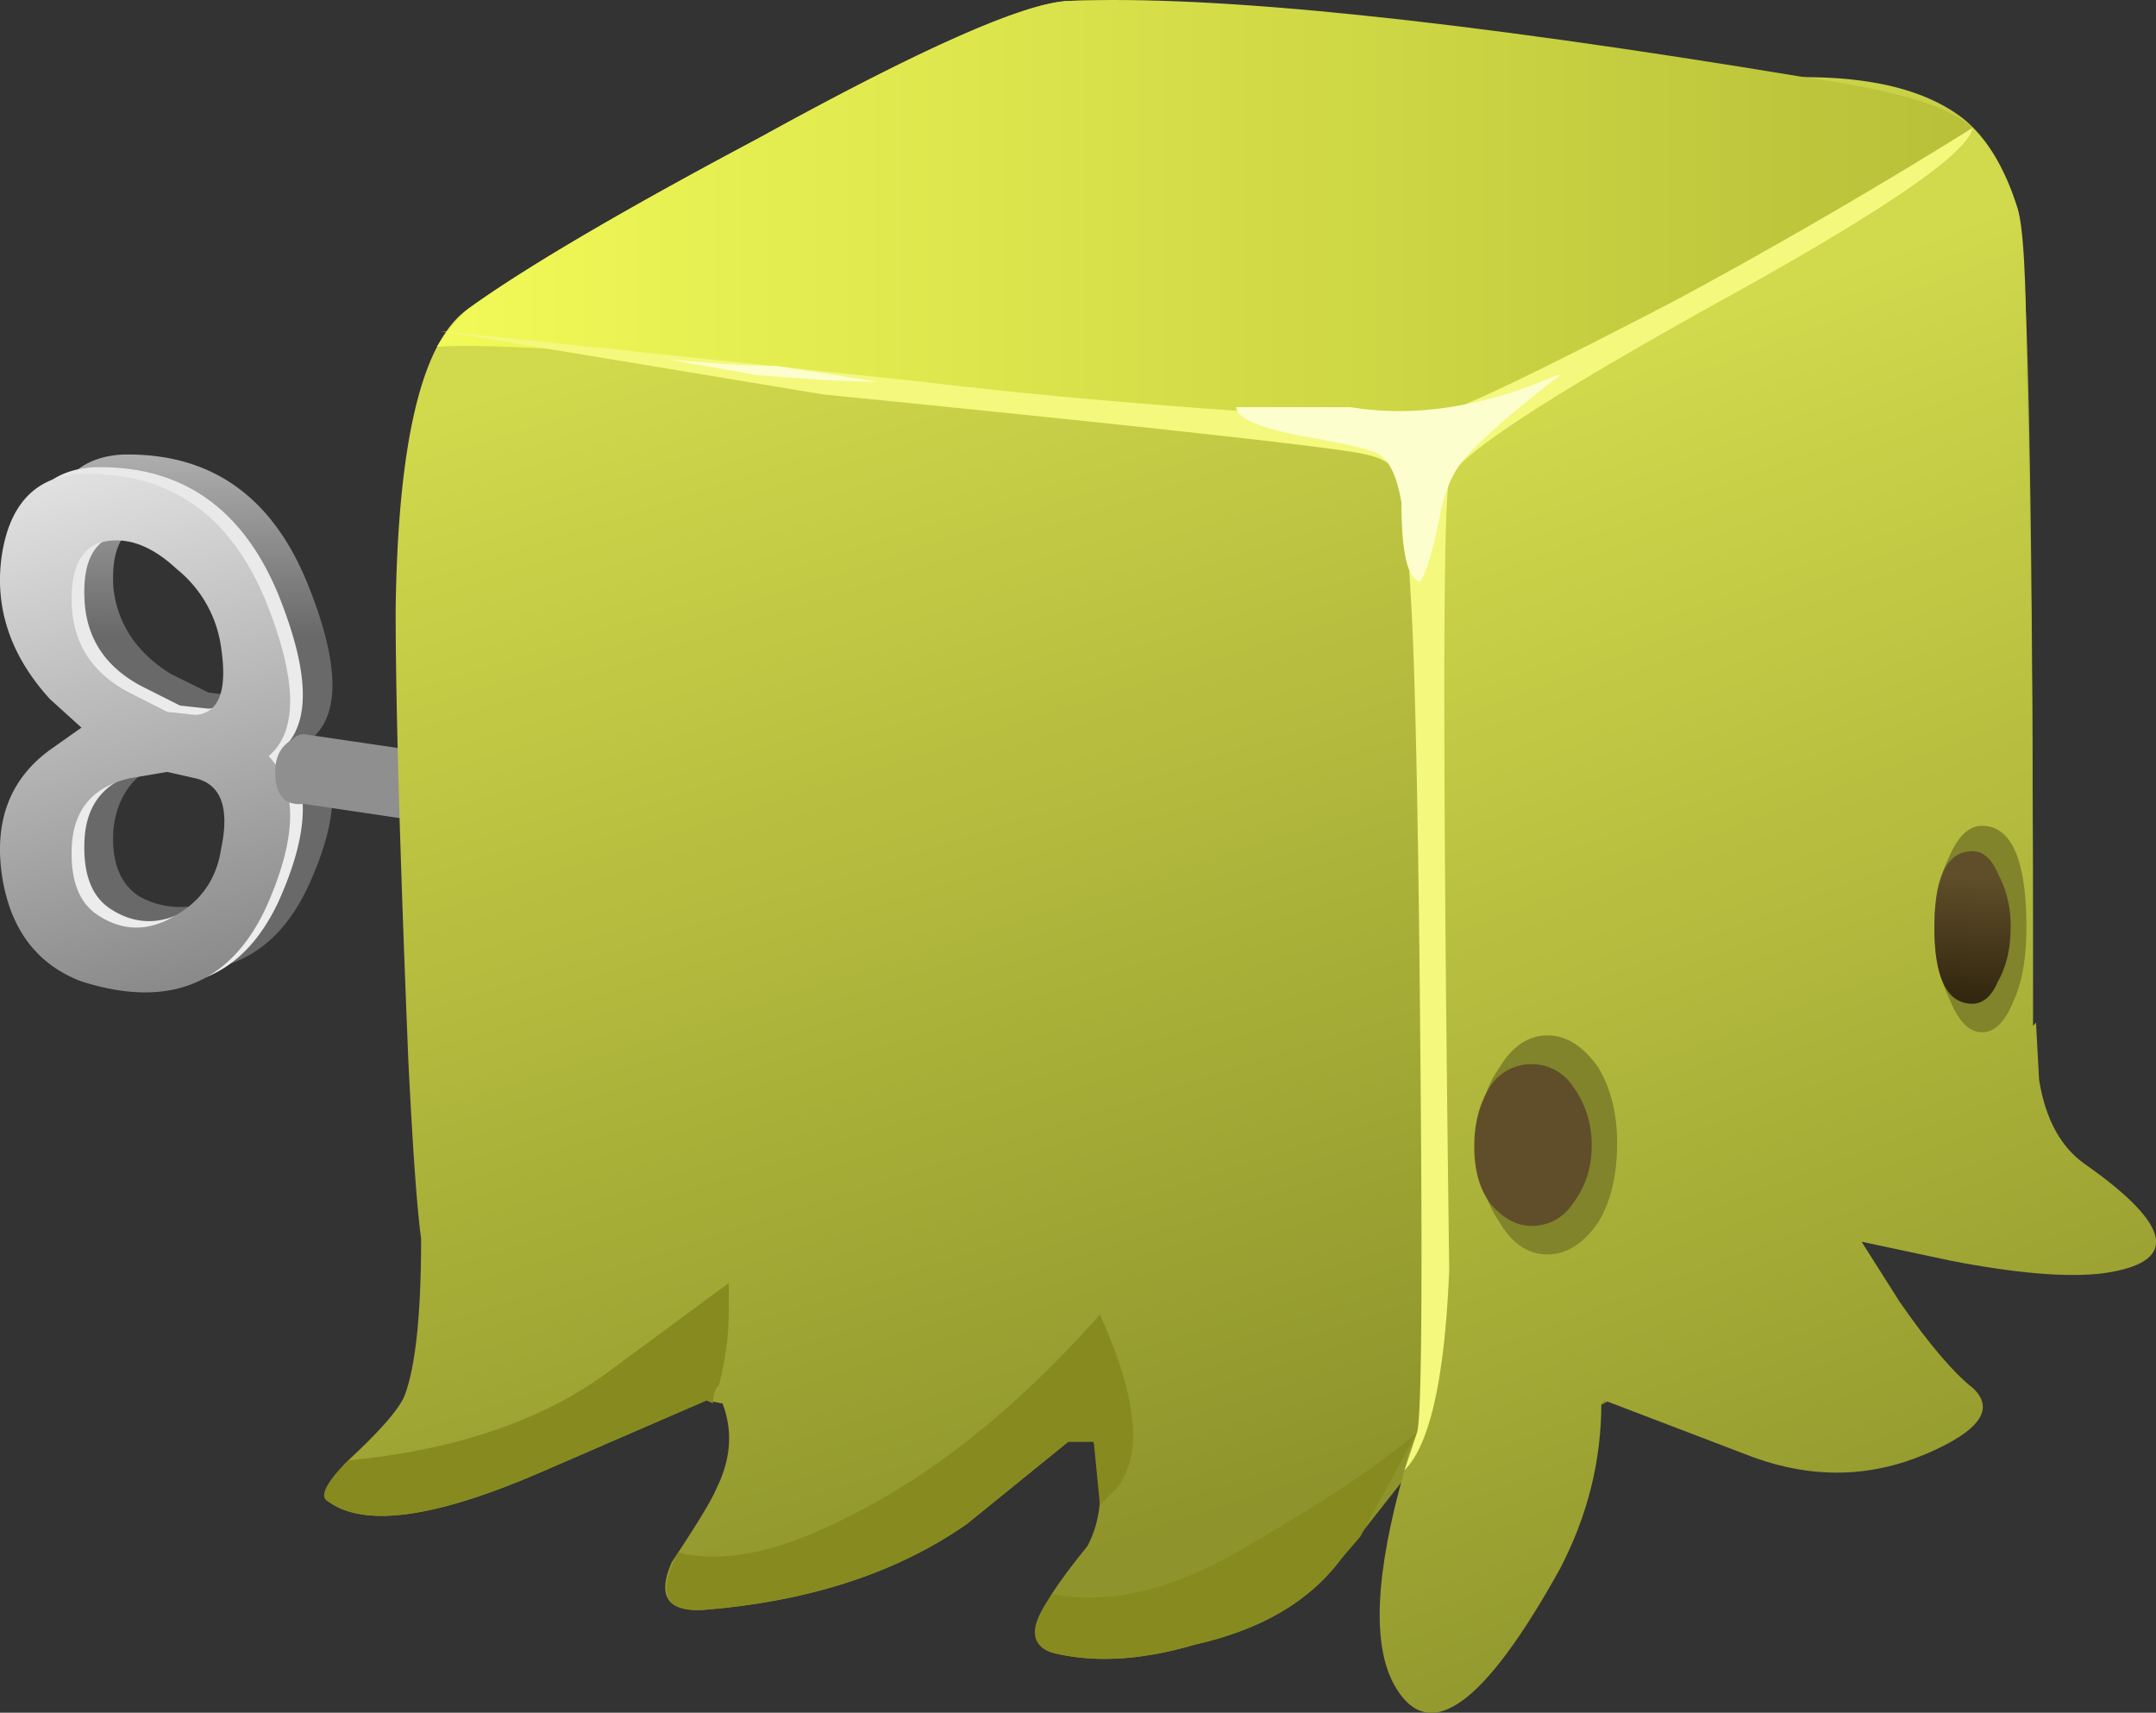
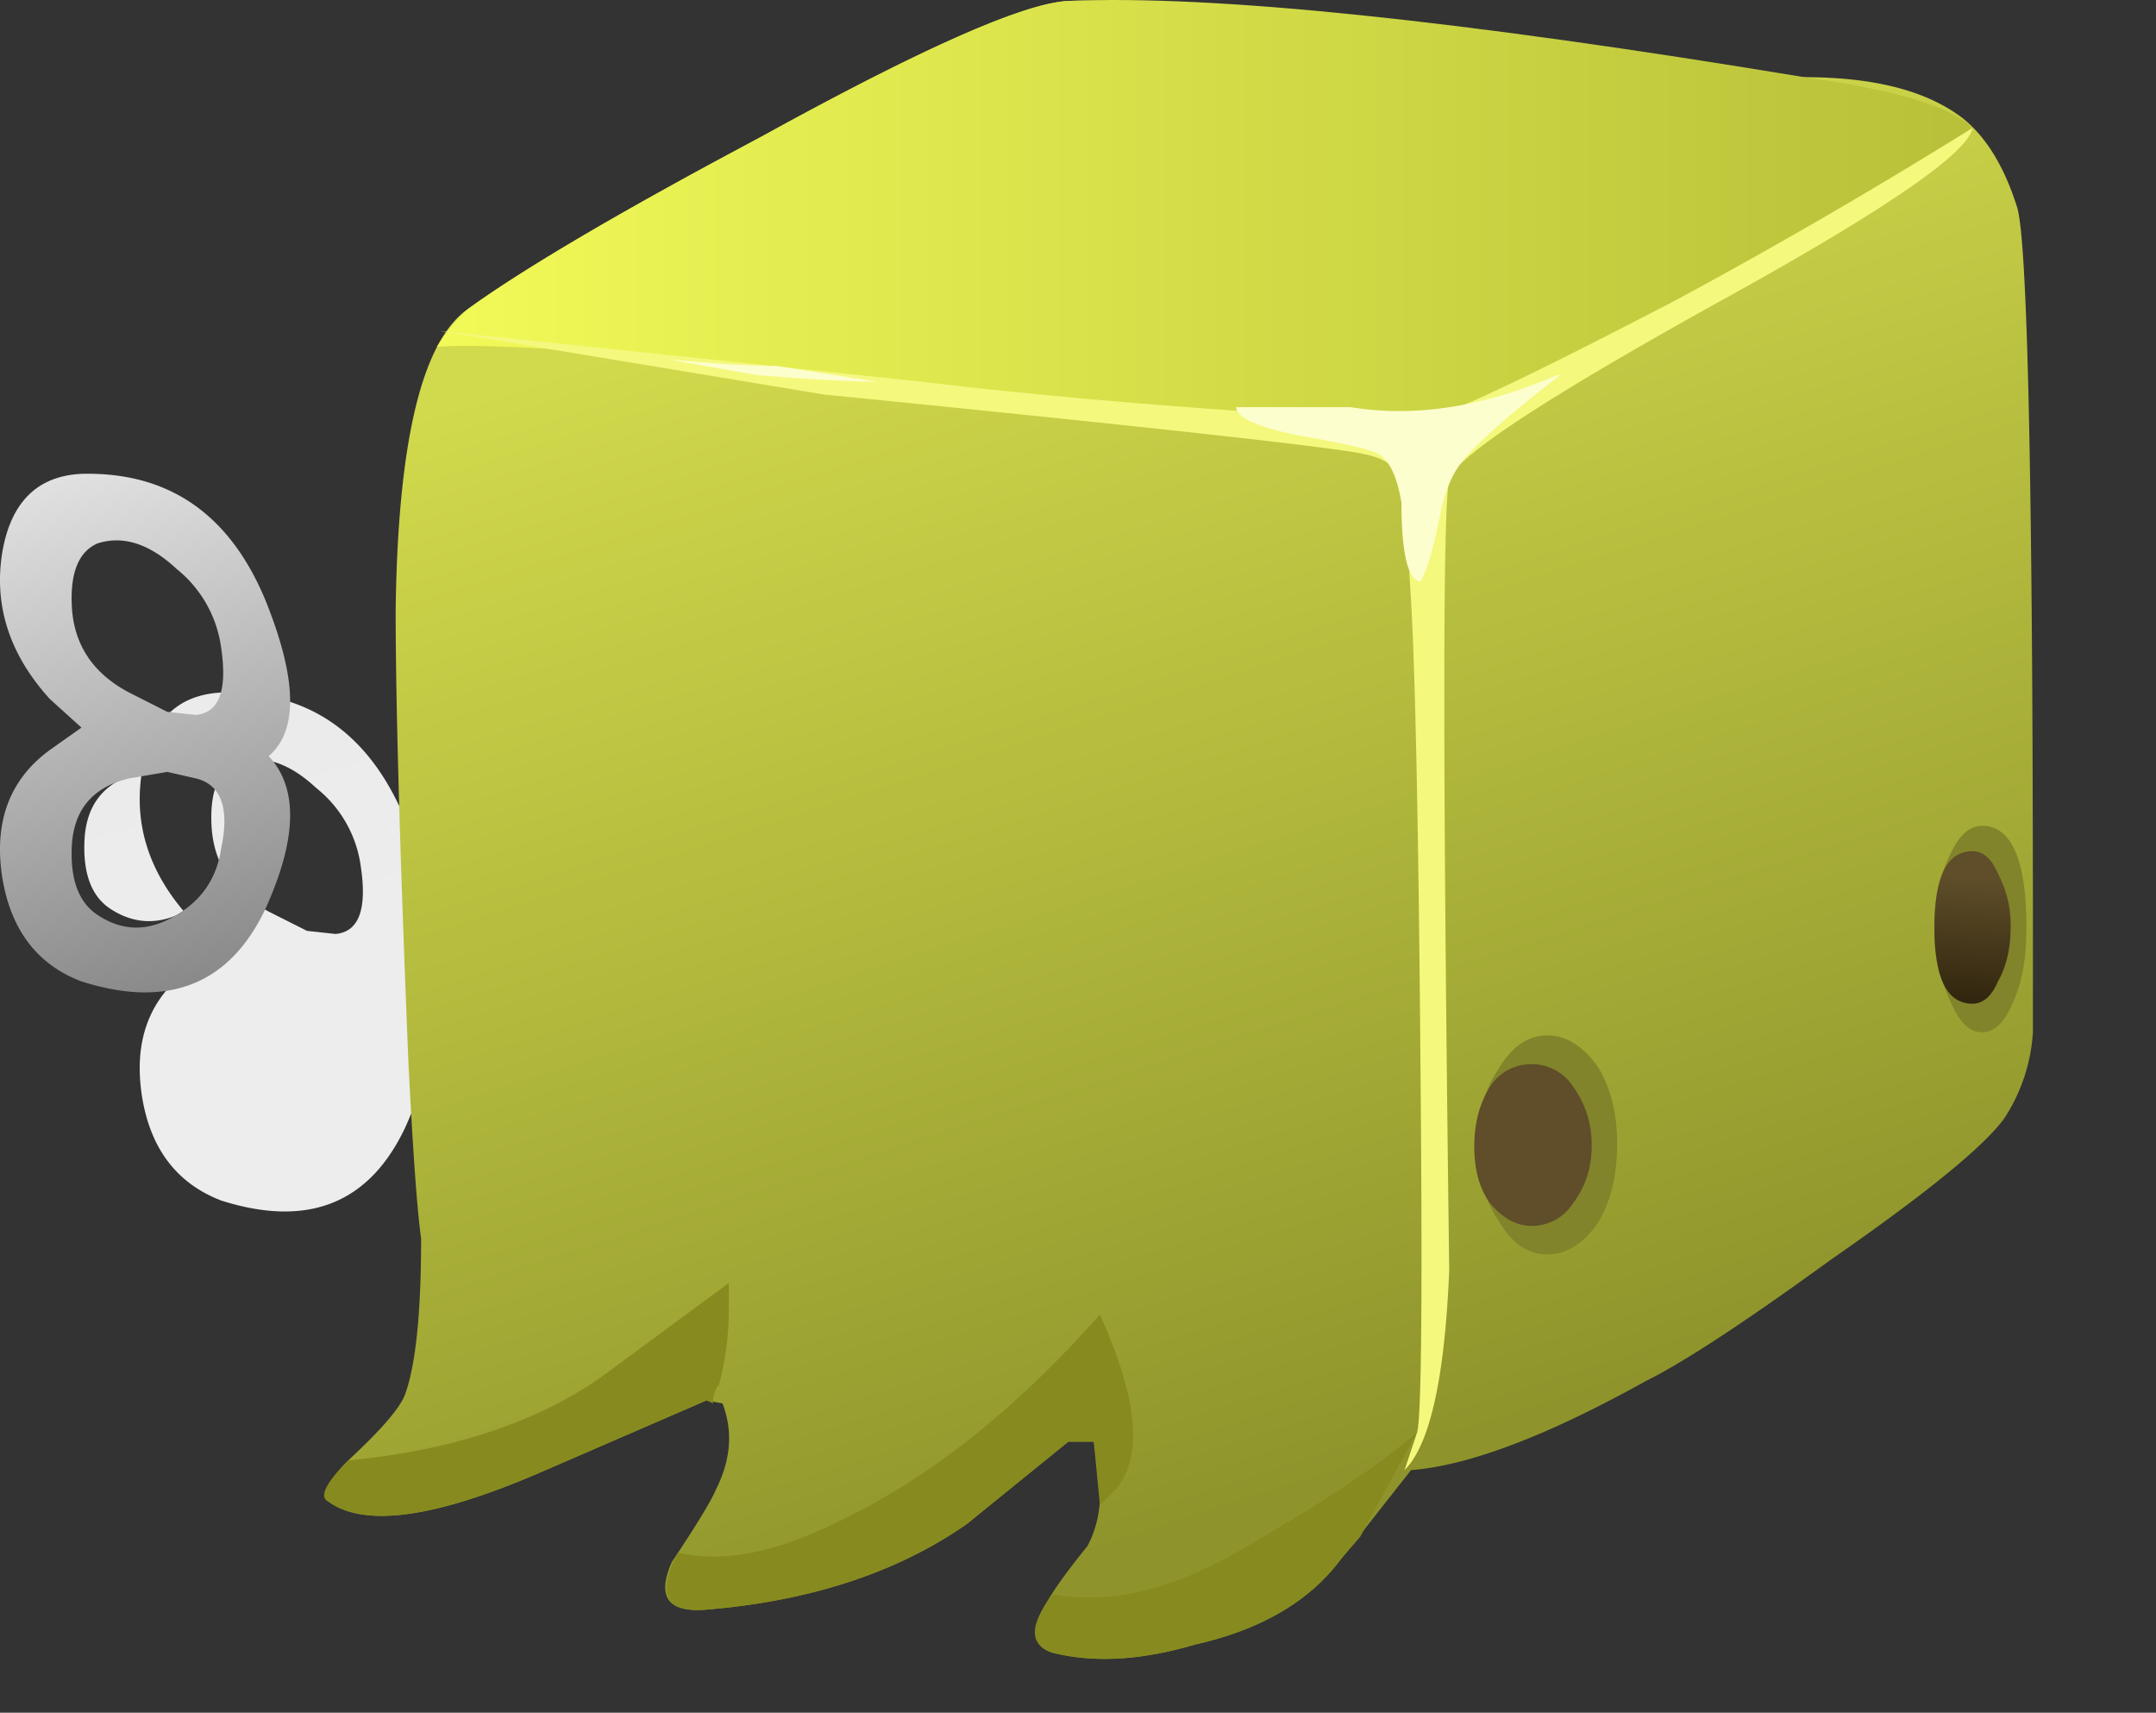
<svg xmlns="http://www.w3.org/2000/svg" viewBox="0 0 33.976 26.986">
  <rect x="0" y="0" width="33.976" height="26.986" fill="#333333" stroke="none" />
  <defs>
    <linearGradient id="g" y2="321.95" gradientUnits="userSpaceOnUse" x2="376.82" gradientTransform="scale(.8) rotate(2.453 7532.86 -8027.805)" y1="321.95" x1="375.07">
      <stop offset="0" stop-color="#d1d94c" />
      <stop offset="1" stop-color="#8e942b" />
    </linearGradient>
    <linearGradient id="a" y2="-16350" gradientUnits="userSpaceOnUse" x2="12.034" gradientTransform="matrix(0 -.8 .8 -.001 13082 6.915)" y1="-16350" x1="5.209">
      <stop offset="0" stop-color="#8f8f8f" />
      <stop offset=".228" stop-color="#e8e8e8" />
      <stop offset="1" stop-color="#696969" />
    </linearGradient>
    <linearGradient id="c" y2="-13814" gradientUnits="userSpaceOnUse" x2="-1913.3" gradientTransform="rotate(-74.181 6550.313 -6534.861) scale(.8)" y1="-13814" x1="-1922.5">
      <stop offset="0" stop-color="#e8e8e8" />
      <stop offset="1" stop-color="#878787" />
    </linearGradient>
    <linearGradient id="d" y2="-17620" gradientUnits="userSpaceOnUse" x2="1515.7" gradientTransform="matrix(-.136 -.788 .788 -.136 14102 -1198.1)" y1="-17620" x1="1514.4">
      <stop offset="0" stop-color="#8f8f8f" />
      <stop offset=".228" stop-color="#e8e8e8" />
      <stop offset="1" stop-color="#696969" />
    </linearGradient>
    <linearGradient id="e" y2="323.76" gradientUnits="userSpaceOnUse" x2="369.54" gradientTransform="scale(.8) rotate(2.453 7532.86 -8027.805)" y1="323.76" x1="367.79">
      <stop offset="0" stop-color="#d1d94c" />
      <stop offset="1" stop-color="#8e942b" />
    </linearGradient>
    <linearGradient id="f" y2="322.71" gradientUnits="userSpaceOnUse" x2="373" gradientTransform="scale(.8) rotate(2.453 7532.86 -8027.805)" y1="322.71" x1="371.25">
      <stop offset="0" stop-color="#d1d94c" />
      <stop offset="1" stop-color="#8e942b" />
    </linearGradient>
    <linearGradient id="b" y2="-13814" gradientUnits="userSpaceOnUse" x2="-1913.3" gradientTransform="rotate(-74.181 6550.379 -6534.811) scale(.8)" y1="-13814" x1="-1922.5">
      <stop offset="0" stop-color="#e8e8e8" />
      <stop offset="1" stop-color="#ededed" />
    </linearGradient>
    <linearGradient id="h" y2="-13444" gradientUnits="userSpaceOnUse" x2="-2087.6" gradientTransform="rotate(-72.145 6557.294 -6533.951) scale(.8)" y1="-13444" x1="-2108">
      <stop offset="0" stop-color="#d1d94c" />
      <stop offset="1" stop-color="#8e942b" />
    </linearGradient>
    <linearGradient id="i" y2="-12879" gradientUnits="userSpaceOnUse" x2="-2349.9" gradientTransform="rotate(-69.071 6558.313 -6534.5) scale(.8)" y1="-12879" x1="-2370.6">
      <stop offset="0" stop-color="#d1d94c" />
      <stop offset="1" stop-color="#8e942b" />
    </linearGradient>
    <linearGradient id="j" y2="-4.218" gradientUnits="userSpaceOnUse" x2="25.1" gradientTransform="matrix(.8 0 0 .8 4.788 22.217)" y1="-4.218" x1=".899">
      <stop offset="0" stop-color="#f1fa57" />
      <stop offset="1" stop-color="#b7c038" />
    </linearGradient>
    <linearGradient id="k" y2="-16804" gradientUnits="userSpaceOnUse" x2="515.13" gradientTransform="matrix(-.047 -.799 .799 -.047 13463 -379.09)" y1="-16804" x1="512.17">
      <stop offset="0" stop-color="#5f4e29" />
      <stop offset=".859" stop-color="#271d09" />
      <stop offset="1" stop-color="#271d09" />
    </linearGradient>
    <linearGradient id="l" y2="-16830" gradientUnits="userSpaceOnUse" x2="548.29" gradientTransform="rotate(-93.641 6553.04 -6533.91) scale(.8)" y1="-16830" x1="545.54">
      <stop offset="0" stop-color="#5f4e29" />
      <stop offset=".859" stop-color="#271d09" />
      <stop offset="1" stop-color="#271d09" />
    </linearGradient>
  </defs>
-   <path d="M3.348 11.136c.054.48-.067.789-.36.922l-.359.039c-.188 0-.348-.027-.481-.078-.425-.137-.668-.43-.718-.883-.028-.398.078-.68.316-.84a1.04 1.04 0 011.043 0c.32.188.508.469.559.84zM.586 14.859c.082.636.402.972.961 1 1.094.023 1.867-.508 2.32-1.602.403-.988.43-1.641.082-1.961.348-.426.321-1.066-.082-1.918-.453-.933-1.226-1.226-2.32-.883-.559.188-.879.614-.961 1.282-.106.695.094 1.226.602 1.601l.359.278-.359.363c-.508.558-.708 1.172-.602 1.84zm2.762-1.203a1.51 1.51 0 01-.559 1c-.348.32-.695.429-1.043.32-.238-.106-.344-.371-.316-.801.05-.449.293-.812.718-1.078l.481-.238.359-.043c.293.027.414.308.36.84z" fill-rule="evenodd" fill="url(#a)" transform="matrix(1.25 0 0 -1.25 0 26.986)" />
-   <path d="M1.789 11.859c-.453-.11-.695-.387-.723-.844-.023-.426.082-.719.321-.879.32-.211.656-.211 1 0 .32.188.508.469.562.84.078.48-.027.773-.32.883l-.359.078-.481-.078zm-1.601 2.84c.109.636.441.972 1 1 1.093.027 1.867-.508 2.32-1.602.398-.988.414-1.641.039-1.961.375-.398.359-1.039-.039-1.918-.453-.961-1.227-1.269-2.32-.922-.559.215-.895.653-1 1.32-.106.696.093 1.227.601 1.602l.399.277-.399.364c-.508.558-.707 1.172-.601 1.84zm1.199.117c-.239-.106-.344-.371-.321-.801.028-.481.27-.84.723-1.078l.481-.242.359-.039c.293.027.398.308.32.839a1.52 1.52 0 01-.562 1c-.344.321-.68.43-1 .321z" fill-rule="evenodd" fill="url(#b)" transform="matrix(1.25 0 0 -1.25 0 26.986)" />
+   <path d="M1.789 11.859c-.453-.11-.695-.387-.723-.844-.023-.426.082-.719.321-.879.32-.211.656-.211 1 0 .32.188.508.469.562.84.078.48-.027.773-.32.883l-.359.078-.481-.078zc.109.636.441.972 1 1 1.093.027 1.867-.508 2.32-1.602.398-.988.414-1.641.039-1.961.375-.398.359-1.039-.039-1.918-.453-.961-1.227-1.269-2.32-.922-.559.215-.895.653-1 1.32-.106.696.093 1.227.601 1.602l.399.277-.399.364c-.508.558-.707 1.172-.601 1.84zm1.199.117c-.239-.106-.344-.371-.321-.801.028-.481.27-.84.723-1.078l.481-.242.359-.039c.293.027.398.308.32.839a1.52 1.52 0 01-.562 1c-.344.321-.68.43-1 .321z" fill-rule="evenodd" fill="url(#b)" transform="matrix(1.25 0 0 -1.25 0 26.986)" />
  <path d="M1.629 11.777c-.453-.106-.695-.387-.723-.84-.023-.426.082-.719.321-.879.32-.215.656-.215 1 0 .32.187.507.465.562.84.106.504 0 .801-.32.879l-.36.082-.48-.082zM.027 14.616c.106.641.442.973 1 1 1.094.028 1.868-.503 2.321-1.597.398-.988.414-1.641.039-1.961.375-.402.359-1.039-.039-1.922-.453-.957-1.227-1.266-2.321-.918-.558.211-.894.652-1 1.32-.105.692.094 1.227.602 1.598l.398.281-.398.36c-.508.558-.707 1.175-.602 1.839zm2.762-1.199a1.534 1.534 0 01-.562 1c-.344.321-.68.426-1 .321-.239-.106-.344-.375-.321-.801.028-.481.27-.84.723-1.078l.48-.243.36-.039c.293.028.398.305.32.84z" fill-rule="evenodd" fill="url(#c)" transform="matrix(1.25 0 0 -1.25 0 26.986)" />
-   <path d="M8.148 10.816l-4.32.64c-.242-.027-.359.11-.359.403 0 .183.066.316.199.398.055.051.105.078.16.078l4.32-.636v-.883z" fill-rule="evenodd" fill="url(#d)" transform="matrix(1.25 0 0 -1.25 0 26.986)" />
  <path d="M12.707 9.417l3.719-.281c-.266-1.09-.481-1.852-.641-2.277-.316-.828-.652-1.203-1-1.121-.664.16-1.355 1.386-2.078 3.679z" fill-rule="evenodd" fill="url(#e)" transform="matrix(1.25 0 0 -1.25 0 26.986)" />
  <path d="M15.508 8.699l3.719-.282c-.266-1.093-.481-1.851-.641-2.281-.32-.824-.652-1.199-1-1.117-.664.16-1.359 1.383-2.078 3.68z" fill-rule="evenodd" fill="url(#f)" transform="matrix(1.25 0 0 -1.25 0 26.986)" />
  <path d="M18.586 8.218l3.723-.281c-.266-1.094-.481-1.852-.641-2.281-.32-.825-.652-1.2-1-1.118-.668.161-1.359 1.387-2.082 3.68z" fill-rule="evenodd" fill="url(#g)" transform="matrix(1.25 0 0 -1.25 0 26.986)" />
  <path d="M24.746 20.097c.297-.238.524-.613.684-1.121.132-.426.199-3.504.199-9.238V8.577a2.225 2.225 0 00-.359-1.082c-.243-.343-.977-.945-2.204-1.796-1.066-.774-1.839-1.282-2.32-1.52-1.25-.695-2.238-1.066-2.957-1.121l-.883-1.121c-.398-.535-1.011-.891-1.84-1.078-.636-.188-1.211-.231-1.718-.121-.321.054-.375.265-.16.64.105.184.281.426.519.719.188.348.215.785.082 1.32h-.32l-1.281-1.039c-.879-.613-1.985-.976-3.321-1.082-.453-.027-.586.176-.398.602.32.48.504.785.558.918.188.375.215.734.082 1.082l-.203.039-2.117-.918c-1.309-.563-2.187-.684-2.641-.363-.105.082-.015.269.282.562.398.371.625.641.679.801.133.371.2 1.027.2 1.957-.055.402-.106 1.148-.161 2.242-.105 2.586-.16 4.481-.16 5.68.028 2.133.332 3.398.918 3.801.696.503 1.922 1.226 3.68 2.16 2.027 1.117 3.32 1.691 3.883 1.718.746.028 2.293-.121 4.64-.441 2.504-.348 4.051-.52 4.637-.52.883 0 1.547-.171 2-.519z" fill-rule="evenodd" fill="url(#h)" transform="matrix(1.25 0 0 -1.25 0 26.986)" />
  <path d="M16.836 22.715l-1.601 1.299c-1.099.766-2.481 1.22-4.151 1.352-.6.034-.733-.269-.4-.904.702.172 1.552 0 2.548-.497 1.402-.669 2.77-1.749 4.102-3.253.601 1.334.683 2.252.248 2.754l-.248.25-.098-1.001h-.4zM19.483 24.462c1.332-.766 2.285-1.396 2.85-1.898l-.898 1.65-.302.35c-.498.67-1.264 1.115-2.3 1.348-.795.235-1.514.289-2.148.152-.469-.098-.499-.415-.097-.947.863.165 1.83-.048 2.895-.655zM9.585 21.616l1.9-1.401v.448c0 .367-.05.753-.152 1.153-.063.064-.098.166-.098.297l-.102-.048-2.647 1.147c-1.636.704-2.733.855-3.301.454-.165-.068-.067-.283.299-.654 1.699-.166 3.066-.63 4.101-1.396z" fill-rule="evenodd" fill="#878b1f" />
-   <path d="M17.988 15.976l.078.121c.137.16.856.559 2.161 1.199 1.492.723 2.441 1.215 2.839 1.481 1.122.718 1.723 1.121 1.801 1.199.242-.238.426-.574.563-1 .078-.211.117-.906.117-2.078.055-1.707.082-4.094.082-7.16V8.656l.039.043.039-.723c.082-.504.281-.863.602-1.078 1.093-.774 1.16-1.227.199-1.36-.453-.054-1.094 0-1.922.161l-1.117.238.48-.758c.371-.535.68-.895.918-1.082.293-.266.094-.547-.597-.84-.696-.293-1.415-.308-2.161-.039l-1.882.719-.039-.039c0-.719-.172-1.414-.52-2.082C18.707.085 18.016-.411 17.586.335c-.293.508-.25 1.414.121 2.723l.039.16.121.32.039.039c.11.321.16.719.16 1.2l-.078 11.199z" fill-rule="evenodd" fill="url(#i)" transform="matrix(1.25 0 0 -1.25 0 26.986)" />
  <path d="M23.668 19.019c-.398-.242-1.441-.774-3.121-1.602-1.52-.718-2.344-1.16-2.481-1.32-.691.055-3.011.293-6.957.719-3.015.32-4.882.453-5.601.402.133.211.265.371.398.481.696.503 1.922 1.226 3.68 2.16 2.027 1.117 3.32 1.691 3.883 1.718 1.84.079 4.933-.242 9.277-.961 1.149-.16 1.856-.371 2.121-.64-.265-.293-.664-.613-1.199-.957z" fill-rule="evenodd" fill="url(#j)" transform="matrix(1.25 0 0 -1.25 0 26.986)" />
  <path d="M25.484 18.012c0 .503-.098.918-.299 1.25-.234.338-.502.503-.8.503s-.552-.165-.752-.503c-.23-.332-.347-.747-.347-1.25 0-.463.113-.863.346-1.196.2-.332.455-.502.753-.502s.566.17.8.502c.201.333.299.733.299 1.196z" fill-rule="evenodd" fill="#81842a" />
  <path d="M20.066 7.136c0-.266-.078-.508-.238-.719a.613.613 0 00-.519-.281c-.188 0-.36.094-.52.281-.137.184-.203.426-.203.719s.066.547.203.762a.616.616 0 00.52.277.619.619 0 00.519-.277 1.24 1.24 0 00.238-.762z" fill-rule="evenodd" fill="url(#k)" transform="matrix(1.25 0 0 -1.25 0 26.986)" />
  <path d="M31.934 14.614c0 .468-.064.85-.2 1.152-.133.333-.299.499-.499.499s-.366-.166-.503-.499a2.558 2.558 0 01-.248-1.152c0-.434.082-.815.248-1.148.137-.302.303-.454.503-.454.464 0 .699.538.699 1.602z" fill-rule="evenodd" fill="#81842a" />
  <path d="M25.348 9.898c0-.266-.055-.496-.16-.68-.079-.187-.188-.281-.321-.281-.32 0-.48.32-.48.961 0 .64.16.961.48.961.133 0 .242-.094.321-.282a1.37 1.37 0 00.16-.679z" fill-rule="evenodd" fill="url(#l)" transform="matrix(1.25 0 0 -1.25 0 26.986)" />
  <path d="M31.084 2.016c-.064.4-1.435 1.334-4.101 2.798-2.695 1.5-4.083 2.417-4.145 2.75-.103.366-.103 4.516 0 12.45-.07 1.7-.304 2.75-.704 3.15l.2-.6c.069-.3.084-2.3.049-5.997-.03-3.667-.083-6.035-.147-7.105-.068-1.166-.117-1.796-.151-1.899-.069-.2-.249-.332-.551-.4-.366-.098-3.219-.416-8.55-.947l-6.05-1.001 7.602.8c1.363.166 2.984.317 4.849.45 1.801.131 2.851.166 3.149.102.304-.035 1.602-.655 3.901-1.851a86.876 86.876 0 004.649-2.7z" fill-rule="evenodd" fill="#f4f87d" />
  <path d="M19.483 6.416h1.8c1.002.165 2.086 0 3.253-.504h.049c-.699.538-1.201.968-1.499 1.304-.2.23-.332.547-.401.948-.103.502-.2.835-.302 1-.2-.033-.298-.448-.298-1.25-.069-.4-.185-.65-.351-.752-.064-.062-.484-.165-1.25-.297-.665-.131-1.002-.284-1.002-.449zM12.236 5.766l1.596.249c-.4 0-1.03-.034-1.898-.103l-1.396-.248c.732.068 1.298.102 1.698.102z" fill-rule="evenodd" fill="#fdfecd" />
</svg>